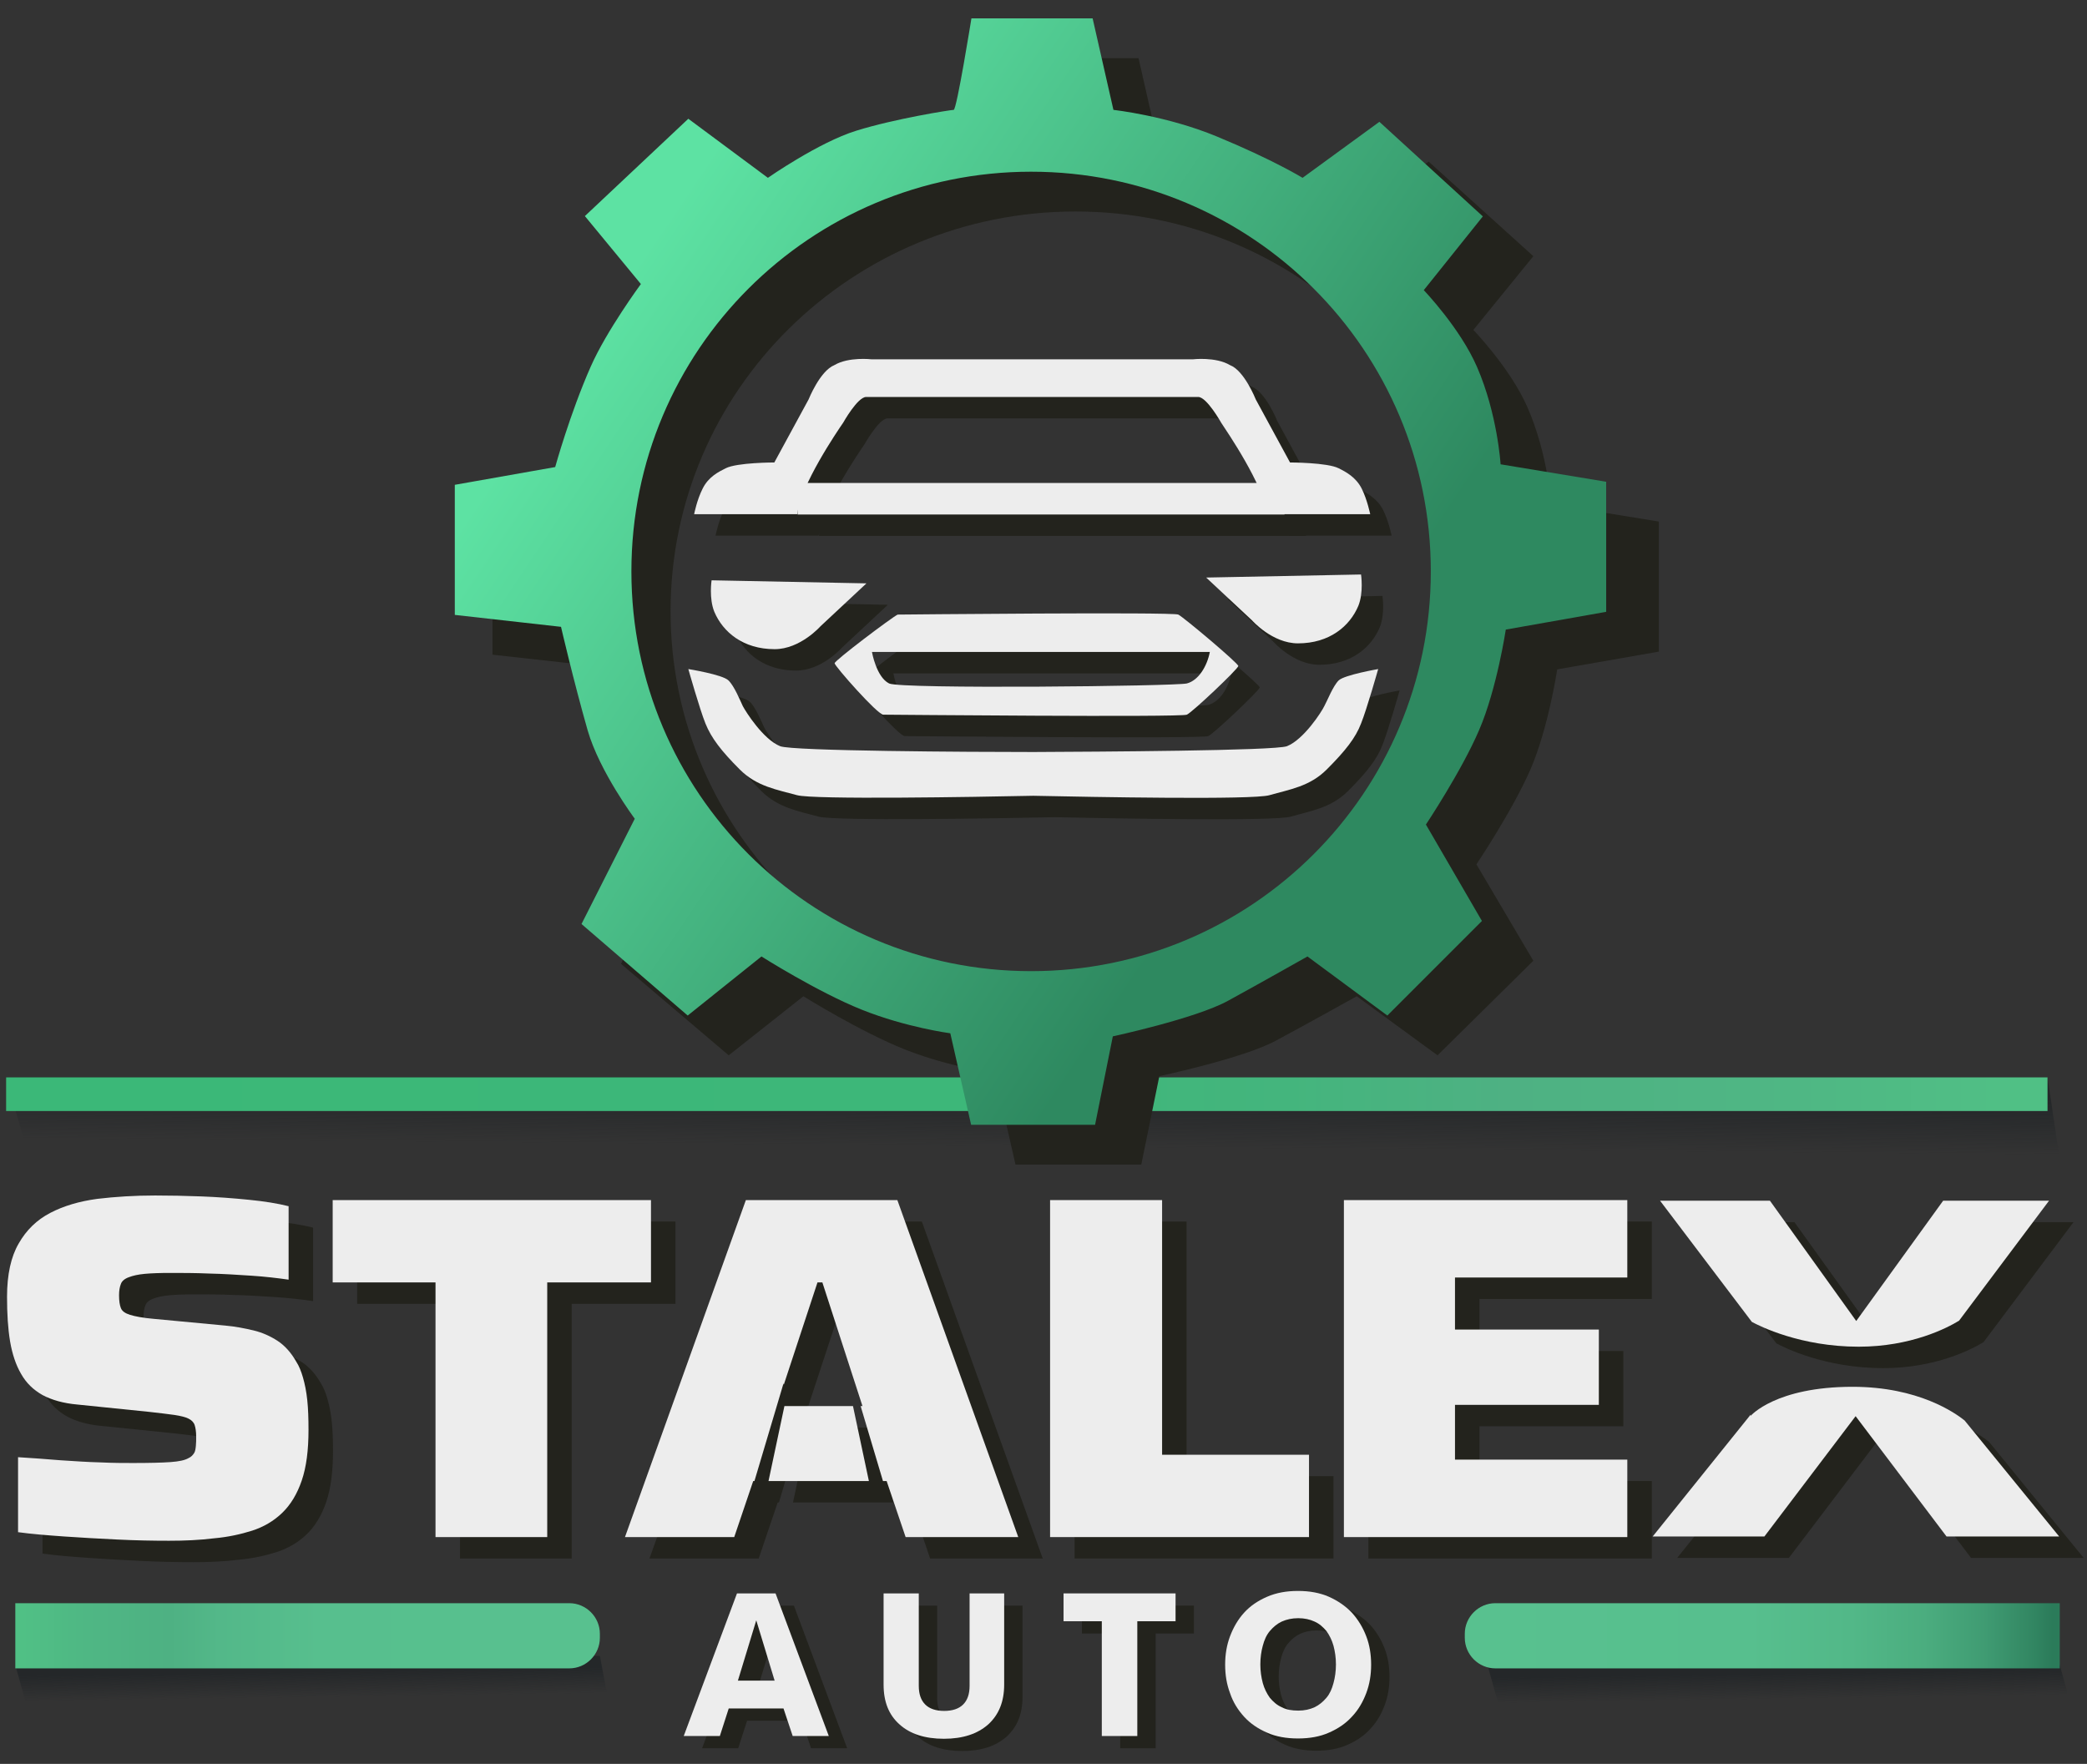
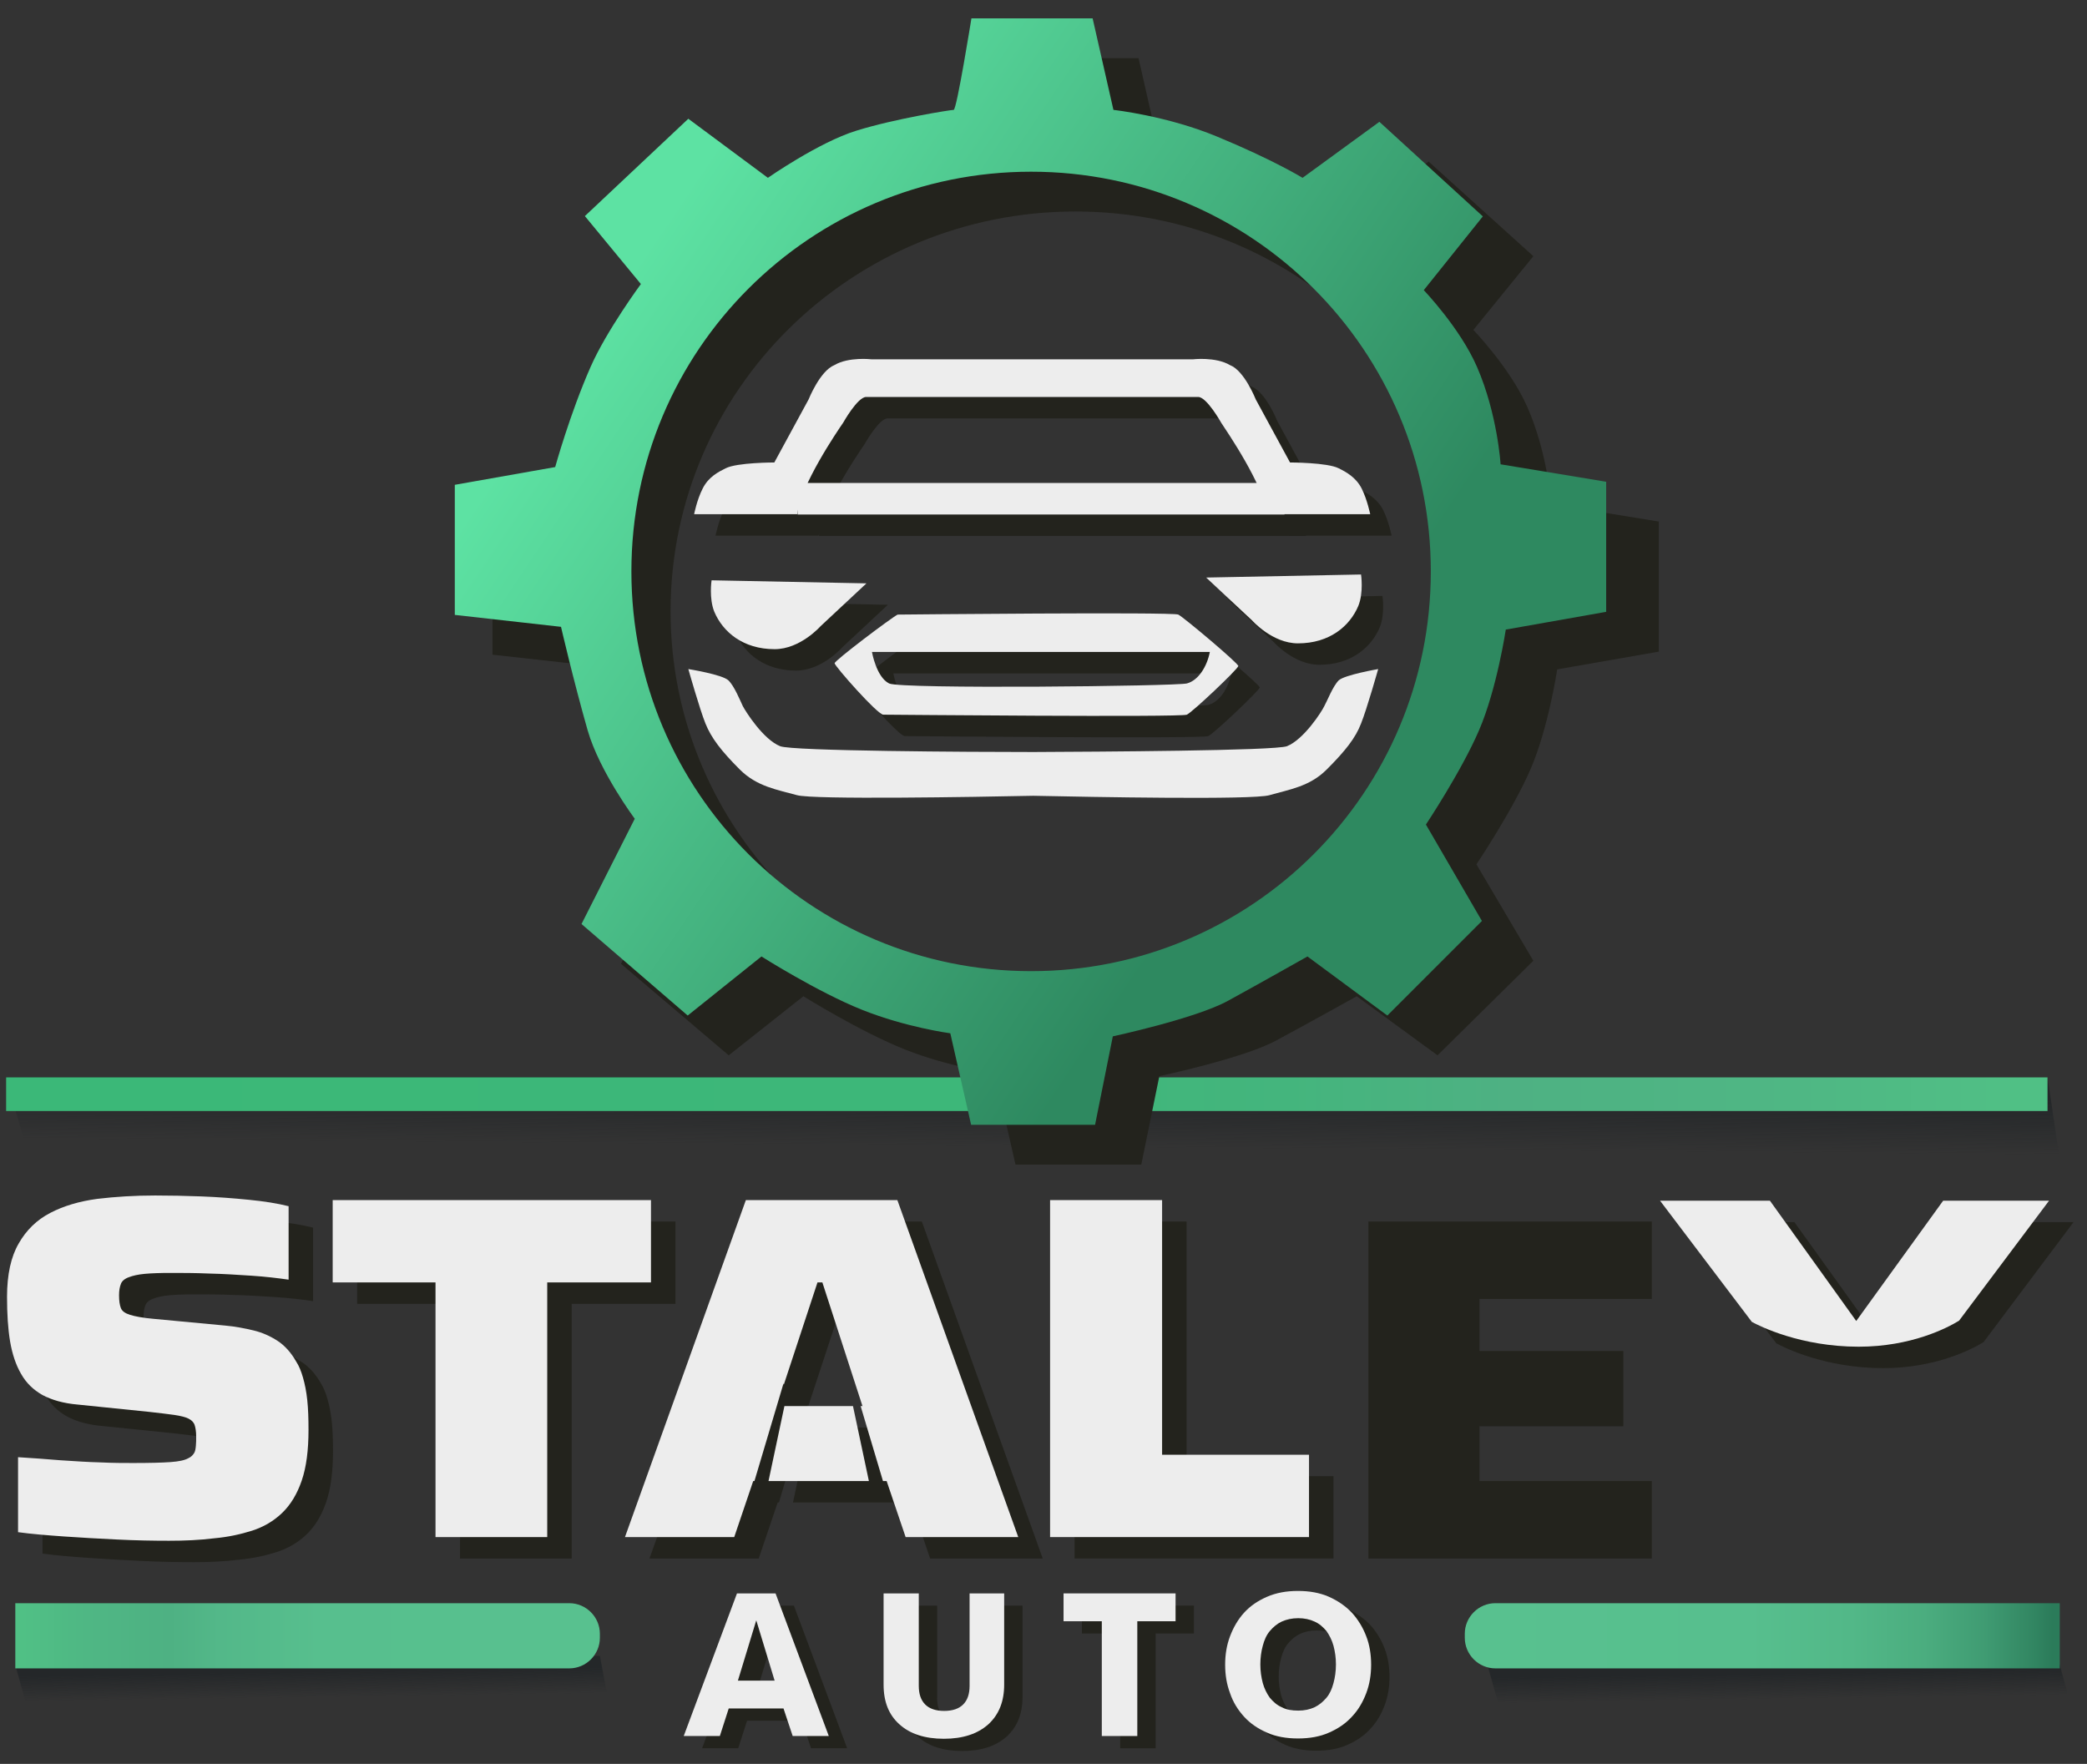
<svg xmlns="http://www.w3.org/2000/svg" version="1.1" id="Layer_1" x="0px" y="0px" viewBox="0 0 681.9 576.3" style="enable-background:new 0 0 681.9 576.3;" xml:space="preserve">
  <rect x="0" y="0" width="681.9" height="576.3" fill="#333333" stroke="none" />
  <style type="text/css">
	.st0{display:none;fill:url(#SVGID_1_);}
	.st1{fill:url(#SVGID_00000017518456599877242740000001782108559731923344_);}
	.st2{fill:url(#SVGID_00000091710625752924264200000003007753521022335156_);}
	.st3{fill:url(#SVGID_00000033350054699001273330000005213449591005266564_);}
	.st4{fill:url(#SVGID_00000061458269941639469180000000396172099160917408_);}
	.st5{fill:url(#SVGID_00000083050529494964427530000001763134692866294173_);}
	.st6{fill:url(#SVGID_00000112631252681649221440000000734536690882409641_);}
	.st7{fill:#23231D;}
	.st8{fill:#EDEDED;}
	.st9{fill:url(#SVGID_00000046328516868332080610000005418333719689803962_);}
</style>
  <g id="машина">
    <g>
      <linearGradient id="SVGID_1_" gradientUnits="userSpaceOnUse" x1="-158.794" y1="1880.979" x2="867.725" y2="882.309" gradientTransform="matrix(1 0 0 -1 0 1715)">
        <stop offset="0" style="stop-color:#5A676D" />
        <stop offset="1" style="stop-color:#263137" />
      </linearGradient>
      <rect x="-182" y="-201" class="st0" width="1028" height="1025" />
      <linearGradient id="SVGID_00000122710120330903750950000005229809452424523963_" gradientUnits="userSpaceOnUse" x1="346.515" y1="125.146" x2="344.857" y2="335.599" gradientTransform="matrix(1 0 0 1 0 232)">
        <stop offset="0" style="stop-color:#242729" />
        <stop offset="7.215233e-02" style="stop-color:#242729;stop-opacity:0.141" />
        <stop offset="8.402898e-02" style="stop-color:#242729;stop-opacity:0" />
      </linearGradient>
      <polygon style="fill:url(#SVGID_00000122710120330903750950000005229809452424523963_);" points="690,493 61,559 2,352 669,352       " />
      <linearGradient id="SVGID_00000116943659071782455060000009689326988156531118_" gradientUnits="userSpaceOnUse" x1="591.858" y1="314.647" x2="593.35" y2="417.719" gradientTransform="matrix(1 0 0 1 0 232)">
        <stop offset="0" style="stop-color:#242729" />
        <stop offset="6.940533e-02" style="stop-color:#242729;stop-opacity:0.141" />
        <stop offset="8.082981e-02" style="stop-color:#242729;stop-opacity:0" />
      </linearGradient>
      <polygon style="fill:url(#SVGID_00000116943659071782455060000009689326988156531118_);" points="699,638 519,661 486,544     673,544   " />
      <linearGradient id="SVGID_00000062190019332124271360000001930663375547337663_" gradientUnits="userSpaceOnUse" x1="109.777" y1="314.066" x2="111.14" y2="408.2" gradientTransform="matrix(1 0 0 1 0 232)">
        <stop offset="0" style="stop-color:#242729" />
        <stop offset="7.675978e-02" style="stop-color:#242729;stop-opacity:0.141" />
        <stop offset="8.939484e-02" style="stop-color:#242729;stop-opacity:0" />
      </linearGradient>
      <polygon style="fill:url(#SVGID_00000062190019332124271360000001930663375547337663_);" points="216,648 34,648 5,544 196,541       " />
      <linearGradient id="SVGID_00000099643855600215485020000011084996002118944142_" gradientUnits="userSpaceOnUse" x1="478.6" y1="302.45" x2="673" y2="302.45" gradientTransform="matrix(1 0 0 1 0 232)">
        <stop offset="0" style="stop-color:#58C18F" />
        <stop offset="0.477" style="stop-color:#57BF8E" />
        <stop offset="0.649" style="stop-color:#52B888" />
        <stop offset="0.772" style="stop-color:#4BAD7F" />
        <stop offset="0.871" style="stop-color:#409C73" />
        <stop offset="0.955" style="stop-color:#328662" />
        <stop offset="0.988" style="stop-color:#2B7B5A" />
      </linearGradient>
      <path style="fill:url(#SVGID_00000099643855600215485020000011084996002118944142_);" d="M673,545.1H488.6c-5.5,0-10-4.5-10-10    v-1.3c0-5.5,4.5-10,10-10H673V545.1z" />
      <linearGradient id="SVGID_00000096773008800874771150000015672557890797510831_" gradientUnits="userSpaceOnUse" x1="1384" y1="302.45" x2="1575" y2="302.45" gradientTransform="matrix(-1 0 0 1 1580 232)">
        <stop offset="0" style="stop-color:#58C18F" />
        <stop offset="0.478" style="stop-color:#57BF8E" />
        <stop offset="0.65" style="stop-color:#53B889" />
        <stop offset="0.736" style="stop-color:#4EB183" />
        <stop offset="0.878" style="stop-color:#4FB784" />
        <stop offset="0.988" style="stop-color:#50C085" />
      </linearGradient>
      <path style="fill:url(#SVGID_00000096773008800874771150000015672557890797510831_);" d="M5,545.1h181c5.5,0,10-4.5,10-10v-1.3    c0-5.5-4.5-10-10-10H5V545.1z" />
      <linearGradient id="SVGID_00000183242647870182356530000010314076237512068747_" gradientUnits="userSpaceOnUse" x1="2" y1="125.5" x2="669" y2="125.5" gradientTransform="matrix(1 0 0 1 0 232)">
        <stop offset="0" style="stop-color:#3BB878" />
        <stop offset="0.462" style="stop-color:#3DB779" />
        <stop offset="0.628" style="stop-color:#44B57D" />
        <stop offset="0.736" style="stop-color:#4EB183" />
        <stop offset="0.878" style="stop-color:#4FB784" />
        <stop offset="0.988" style="stop-color:#50C085" />
      </linearGradient>
      <rect x="2" y="352" style="fill:url(#SVGID_00000183242647870182356530000010314076237512068747_);" width="667" height="11" />
      <g>
        <g>
          <path class="st7" d="M615.3,447c17.1,0,28.9-6.1,32.8-8.5l29.4-39.2h-34.6l-28.4,39.3l-28.2-39.3h-35.9l30,39.6      C583,440.3,596.3,447,615.3,447z" />
-           <path class="st7" d="M649.9,471.1c-3-2.4-15-11-36.6-11c-25.2,0-33.3,9.5-33.3,9.5v-0.4L548,509h36.5l29.8-39.3L644,509h36.8      L649.9,471.1z" />
        </g>
        <path class="st7" d="M63.2,510.4c-5.2,0-10.9-0.1-16.9-0.4c-6-0.3-11.8-0.6-17.4-1s-10.6-0.8-15-1.4v-24.5     c4.6,0.3,9.2,0.6,13.8,1c4.6,0.3,9,0.6,13.1,0.7c4.2,0.2,7.7,0.2,10.6,0.2c5.4,0,9.5-0.1,12.3-0.3s4.7-0.6,5.9-1.3     c0.9-0.4,1.4-1,1.8-1.6s0.5-1.4,0.6-2.4s0.1-2,0.1-3c0-1.6-0.2-2.9-0.5-3.8c-0.3-0.9-1-1.6-2-2.1s-2.6-0.9-4.6-1.2     s-4.8-0.6-8.2-1l-23.5-2.4c-4.6-0.4-8.4-1.5-11.4-3.1c-3-1.7-5.3-3.9-7-6.9c-1.7-2.9-2.9-6.5-3.6-10.6c-0.7-4.2-1-9-1-14.6     c0-7.3,1.3-13.1,3.8-17.4c2.5-4.4,5.9-7.7,10.3-10c4.4-2.3,9.5-3.8,15.4-4.6c5.9-0.7,12.2-1.1,18.9-1.1c4.8,0,9.8,0.1,15.1,0.3     s10.5,0.6,15.5,1.1c5.1,0.5,9.4,1.2,13,2.1v24c-3.5-0.5-7.6-1-12.2-1.3s-9.2-0.6-13.8-0.7c-4.6-0.2-8.8-0.2-12.6-0.2     c-3.4,0-6.2,0.1-8.4,0.3s-3.9,0.6-5.2,1.1c-1.4,0.5-2.3,1.3-2.6,2.2c-0.4,1-0.6,2.2-0.6,3.7c0,1.8,0.2,3.2,0.6,4.2     c0.4,1,1.4,1.7,3,2.2s4.2,1,7.7,1.3l23.4,2.2c3.3,0.3,6.4,0.9,9.3,1.6c2.9,0.7,5.5,1.9,7.8,3.4s4.4,3.8,6.1,6.8     c0.9,1.4,1.6,3.1,2.2,5.2c0.6,2.1,1.1,4.5,1.4,7.4c0.3,2.8,0.4,6.1,0.4,9.7c0,6.6-0.7,12.1-2.2,16.5s-3.6,7.9-6.4,10.6     c-2.8,2.7-6.1,4.6-9.8,5.8c-3.8,1.2-7.9,2.1-12.4,2.5C73.1,510.2,68.3,510.4,63.2,510.4z" />
        <path class="st7" d="M150.3,509.2V426h-33.6v-26.9h104V426h-33.9v83.2H150.3z" />
        <path class="st7" d="M351.1,509.2V399.1h36.6v83.2h48v26.9H351.1z" />
        <path class="st7" d="M447.1,509.2V399.1h92.6v25.3h-56.3v17h47V466h-47v17.9h56.3v25.3H447.1z" />
        <g>
          <polygon class="st7" points="291.9,490.9 286.7,466.4 264.3,466.4 259.1,490.9     " />
          <polygon class="st7" points="301.2,399.1 251.7,399.1 212.2,509.2 247.9,509.2 254.1,490.9 254.5,490.9 264,459 264.1,459.4       275.1,426 276.7,426 289.8,466.4 289.2,466.4 296.5,490.9 297.7,490.9 303.9,509.2 340.7,509.2     " />
        </g>
      </g>
      <g>
        <path class="st7" d="M262,562.2h-17.9l-2.9,9h-11.8l17.4-46.6h12.6l17.4,46.6H265L262,562.2z M247.1,553.1h12l-6-19.7     L247.1,553.1z" />
        <path class="st7" d="M322.6,524.6h11.5v29.8c0,5.5-1.7,9.8-5.2,13c-3.5,3.1-8.3,4.7-14.5,4.7s-11.1-1.6-14.5-4.7     c-3.5-3.1-5.2-7.4-5.2-13v-29.8h11.5v30.2c0,2.7,0.7,4.7,2.1,6.1c1.4,1.4,3.5,2.1,6.2,2.1s4.8-0.7,6.2-2.1     c1.4-1.4,2.1-3.4,2.1-6.1v-30.2H322.6z" />
        <path class="st7" d="M390.1,524.6v9.1h-12.5v37.5H366v-37.5h-12.5v-9.1H390.1z" />
        <path class="st7" d="M454,547.9c0,3.3-0.5,6.4-1.6,9.3c-1.1,2.9-2.6,5.5-4.7,7.7c-2,2.2-4.5,3.9-7.5,5.2     c-2.9,1.3-6.3,1.9-10.1,1.9s-7.2-0.6-10.1-1.9c-3-1.3-5.5-3-7.5-5.2s-3.6-4.7-4.6-7.7c-1.1-2.9-1.6-6-1.6-9.3s0.5-6.4,1.6-9.3     c1.1-2.9,2.6-5.5,4.6-7.7s4.5-3.9,7.5-5.2s6.3-1.9,10.1-1.9s7.1,0.6,10.1,1.9c2.9,1.3,5.4,3,7.5,5.2c2,2.2,3.6,4.8,4.7,7.7     C453.5,541.4,454,544.6,454,547.9z M430.2,562.9c2,0,3.8-0.4,5.3-1.1c1.5-0.7,2.8-1.8,3.9-3.1c1.1-1.3,1.8-2.9,2.3-4.8     c0.5-1.8,0.8-3.9,0.8-6.1c0-2.2-0.3-4.2-0.8-6.1c-0.5-1.8-1.3-3.4-2.3-4.8c-1.1-1.3-2.3-2.4-3.9-3.1c-1.5-0.7-3.3-1.1-5.3-1.1     c-2.1,0-3.8,0.4-5.4,1.1c-1.5,0.7-2.8,1.8-3.9,3.1c-1.1,1.3-1.8,2.9-2.3,4.8c-0.5,1.8-0.8,3.9-0.8,6.1c0,2.2,0.3,4.2,0.8,6.1     c0.5,1.8,1.3,3.4,2.3,4.8c1.1,1.3,2.3,2.4,3.9,3.1C426.3,562.6,428.1,562.9,430.2,562.9z" />
      </g>
      <g>
        <path class="st8" d="M256,558.2h-17.9l-2.9,9h-11.8l17.4-46.6h12.6l17.4,46.6H259L256,558.2z M241.1,549.1h12l-6-19.7     L241.1,549.1z" />
        <path class="st8" d="M316.6,520.6h11.5v29.8c0,5.5-1.7,9.8-5.2,13c-3.5,3.1-8.3,4.7-14.5,4.7s-11.1-1.6-14.5-4.7     c-3.5-3.1-5.2-7.4-5.2-13v-29.8h11.5v30.2c0,2.7,0.7,4.7,2.1,6.1c1.4,1.4,3.5,2.1,6.2,2.1s4.8-0.7,6.2-2.1     c1.4-1.4,2.1-3.4,2.1-6.1v-30.2H316.6z" />
        <path class="st8" d="M384.1,520.6v9.1h-12.5v37.5H360v-37.5h-12.5v-9.1H384.1z" />
        <path class="st8" d="M448,543.9c0,3.3-0.5,6.4-1.6,9.3c-1.1,2.9-2.6,5.5-4.7,7.7c-2,2.2-4.5,3.9-7.5,5.2     c-2.9,1.3-6.3,1.9-10.1,1.9s-7.2-0.6-10.1-1.9c-3-1.3-5.5-3-7.5-5.2s-3.6-4.7-4.6-7.7c-1.1-2.9-1.6-6-1.6-9.3s0.5-6.4,1.6-9.3     c1.1-2.9,2.6-5.5,4.6-7.7s4.5-3.9,7.5-5.2s6.3-1.9,10.1-1.9s7.1,0.6,10.1,1.9c2.9,1.3,5.4,3,7.5,5.2c2,2.2,3.6,4.8,4.7,7.7     C447.5,537.4,448,540.6,448,543.9z M424.2,558.9c2,0,3.8-0.4,5.3-1.1c1.5-0.7,2.8-1.8,3.9-3.1c1.1-1.3,1.8-2.9,2.3-4.8     c0.5-1.8,0.8-3.9,0.8-6.1c0-2.2-0.3-4.2-0.8-6.1c-0.5-1.8-1.3-3.4-2.3-4.8c-1.1-1.3-2.3-2.4-3.9-3.1c-1.5-0.7-3.3-1.1-5.3-1.1     c-2.1,0-3.8,0.4-5.4,1.1c-1.5,0.7-2.8,1.8-3.9,3.1c-1.1,1.3-1.8,2.9-2.3,4.8c-0.5,1.8-0.8,3.9-0.8,6.1c0,2.2,0.3,4.2,0.8,6.1     c0.5,1.8,1.3,3.4,2.3,4.8c1.1,1.3,2.3,2.4,3.9,3.1C420.3,558.6,422.1,558.9,424.2,558.9z" />
      </g>
      <g>
        <g>
          <path class="st8" d="M607.3,440c17.1,0,28.9-6.1,32.8-8.5l29.4-39.2h-34.6l-28.4,39.3l-28.2-39.3h-35.9l30,39.6      C575,433.3,588.3,440,607.3,440z" />
-           <path class="st8" d="M641.9,464.1c-3-2.4-15-11-36.6-11c-25.2,0-33.3,9.5-33.3,9.5v-0.4L540,502h36.5l29.8-39.3L636,502h36.8      L641.9,464.1z" />
        </g>
        <path class="st8" d="M55.2,503.4c-5.2,0-10.9-0.1-16.9-0.4c-6-0.3-11.8-0.6-17.4-1s-10.6-0.8-15-1.4v-24.5     c4.6,0.3,9.2,0.6,13.8,1c4.6,0.3,9,0.6,13.1,0.7c4.2,0.2,7.7,0.2,10.6,0.2c5.4,0,9.5-0.1,12.3-0.3s4.7-0.6,5.9-1.3     c0.9-0.4,1.4-1,1.8-1.6s0.5-1.4,0.6-2.4s0.1-2,0.1-3c0-1.6-0.2-2.9-0.5-3.8c-0.3-0.9-1-1.6-2-2.1s-2.6-0.9-4.6-1.2     s-4.8-0.6-8.2-1l-23.5-2.4c-4.6-0.4-8.4-1.5-11.4-3.1c-3-1.7-5.3-3.9-7-6.9c-1.7-2.9-2.9-6.5-3.6-10.6c-0.7-4.2-1-9-1-14.6     c0-7.3,1.3-13.1,3.8-17.4c2.5-4.4,5.9-7.7,10.3-10c4.4-2.3,9.5-3.8,15.4-4.6c5.9-0.7,12.2-1.1,18.9-1.1c4.8,0,9.8,0.1,15.1,0.3     s10.5,0.6,15.5,1.1c5.1,0.5,9.4,1.2,13,2.1v24c-3.5-0.5-7.6-1-12.2-1.3s-9.2-0.6-13.8-0.7c-4.6-0.2-8.8-0.2-12.6-0.2     c-3.4,0-6.2,0.1-8.4,0.3s-3.9,0.6-5.2,1.1c-1.4,0.5-2.3,1.3-2.6,2.2c-0.4,1-0.6,2.2-0.6,3.7c0,1.8,0.2,3.2,0.6,4.2     c0.4,1,1.4,1.7,3,2.2s4.2,1,7.7,1.3l23.4,2.2c3.3,0.3,6.4,0.9,9.3,1.6c2.9,0.7,5.5,1.9,7.8,3.4s4.4,3.8,6.1,6.8     c0.9,1.4,1.6,3.1,2.2,5.2c0.6,2.1,1.1,4.5,1.4,7.4c0.3,2.8,0.4,6.1,0.4,9.7c0,6.6-0.7,12.1-2.2,16.5s-3.6,7.9-6.4,10.6     c-2.8,2.7-6.1,4.6-9.8,5.8c-3.8,1.2-7.9,2.1-12.4,2.5C65.1,503.2,60.3,503.4,55.2,503.4z" />
        <path class="st8" d="M142.3,502.2V419h-33.6v-26.9h104V419h-33.9v83.2H142.3z" />
        <path class="st8" d="M343.1,502.2V392.1h36.6v83.2h48v26.9H343.1z" />
-         <path class="st8" d="M439.1,502.2V392.1h92.6v25.3h-56.3v17h47V459h-47v17.9h56.3v25.3H439.1z" />
        <g>
          <polygon class="st8" points="283.9,483.9 278.7,459.4 256.3,459.4 251.1,483.9     " />
          <polygon class="st8" points="293.2,392.1 243.7,392.1 204.2,502.2 239.9,502.2 246.1,483.9 246.5,483.9 256,452 256.1,452.4       267.1,419 268.7,419 281.8,459.4 281.2,459.4 288.5,483.9 289.7,483.9 295.9,502.2 332.7,502.2     " />
        </g>
      </g>
      <path class="st7" d="M506.8,164.7c0,0-1-16.4-7.8-31.8c-5.6-12.7-17.6-25.1-17.6-25.1L501,83.7l-34.2-30.9l-25.4,18.3    c0,0-9.7-5.9-28.4-13.5c-16.6-6.8-34.2-8.7-34.2-8.7L372,19h-40.1c0,0-4.9,29.9-5.9,29.9s-19.6,2.9-32.3,6.8    c-12.5,3.8-29.3,15.4-29.3,15.4L238,51.8l-34.2,31.8l18.6,22.2c0,0-11.4,15.2-16.6,27c-6.8,15.4-11.7,32.8-11.7,32.8l-33.2,5.8    v42.5l35.2,3.9c0,0,4,17.3,8.8,33.8c3.9,13.5,15.6,28.9,15.6,28.9l-17.6,34.4l35.2,29.9l24.4-19.3c0,0,18.6,11.6,33.2,17.4    c14.7,5.8,29.3,7.7,29.3,7.7l6.8,29.9h41.1l5.9-28.9c0,0,27.4-5.8,38.1-11.6c10.8-5.8,26.4-14.5,26.4-14.5l26.4,19.3l31.3-30.9    l-18.6-31.5c0,0,11.7-17.4,17.6-30.9c5.9-13.5,8.8-32.8,8.8-32.8l33.2-5.8v-42.5L506.8,164.7z M351.4,330.3    c-73.1,0-132.3-58.4-132.3-130.6S278.3,69.1,351.4,69.1s132.3,58.4,132.3,130.6S424.4,330.3,351.4,330.3z" />
      <linearGradient id="SVGID_00000109735076888664999340000010521054065434698369_" gradientUnits="userSpaceOnUse" x1="202.148" y1="-137.368" x2="422.97" y2="11.15" gradientTransform="matrix(1 0 0 1 0 232)">
        <stop offset="0" style="stop-color:#5DE2A3" />
        <stop offset="1" style="stop-color:#2E8960" />
      </linearGradient>
      <path style="fill:url(#SVGID_00000109735076888664999340000010521054065434698369_);" d="M490.3,151.7c0,0-1-16.4-7.7-31.8    c-5.5-12.7-17.4-25.1-17.4-25.1l19.3-24.1l-33.8-30.9l-25.1,18.3c0,0-9.6-5.9-28-13.5c-16.4-6.8-33.8-8.7-33.8-8.7L357,6h-39.6    c0,0-4.8,29.9-5.8,29.9s-19.3,2.9-31.8,6.8c-12.3,3.8-28.9,15.4-28.9,15.4l-26-19.3l-33.8,31.8l18.3,22.2c0,0-11.2,15.2-16.4,27    c-6.8,15.4-11.6,32.8-11.6,32.8l-32.8,5.8v42.5l34.7,3.9c0,0,4,17.3,8.7,33.8c3.9,13.5,15.4,28.9,15.4,28.9L190,301.9l34.7,29.9    l24.1-19.3c0,0,18.3,11.6,32.8,17.4c14.5,5.8,28.9,7.7,28.9,7.7l6.8,29.9h40.5l5.8-28.9c0,0,27-5.8,37.6-11.6s26-14.5,26-14.5    l26.1,19.3l30.9-30.9l-18.3-31.5c0,0,11.6-17.4,17.4-30.9c5.8-13.5,8.7-32.8,8.7-32.8l32.8-5.8v-42.5L490.3,151.7z M336.9,317.3    c-72.1,0-130.6-58.4-130.6-130.6S264.7,56.1,336.9,56.1s130.6,58.4,130.6,130.6S409,317.3,336.9,317.3z" />
      <g>
        <path class="st7" d="M392,207.8c-1.9-0.9-91.7,0-91.7,0c-1.9,0.9-20.6,15-20.6,15.9s14,16.8,15.9,16.8s97.3,0.9,99.2,0     s16.8-15,16.8-15.9S393.9,208.8,392,207.8z M394.8,230.3c-3.7,0.9-93.6,1.9-97.3,0c-4.2-2.1-5.6-10.3-5.6-10.3h110.4     C401.4,224.7,398.6,229.3,394.8,230.3z" />
        <g>
          <rect id="низ_крыши_5_" x="267.6" y="164.8" class="st7" width="159.1" height="10.3" />
          <path id="верх_крыши_5_" class="st7" d="M451.9,166.6c-1.9-3.7-5.1-5.4-7.5-6.6c-3.7-1.9-15.9-1.9-15.9-1.9l-11.2-20.6      c0,0-3.7-9.4-8.4-11.2c-4.7-2.8-12.2-1.9-12.2-1.9h-51.5h-1.9h-51.5c0,0-7.5-0.9-12.2,1.9c-4.7,1.9-8.4,11.2-8.4,11.2L260,158.1      c0,0-12.2,0-15.9,1.9c-2.4,1.2-5.6,2.8-7.5,6.6c-1.9,3.7-2.8,8.4-2.8,8.4h33.7c1.1-9.5,13-27,15-29.9c0,0,0-0.1,0,0      c0,0,4.7-8.4,7.5-8.4s14.6,0,53.3,0c0.6,0,1.2,0,1.9,0c38.7,0,50.6,0,53.3,0c2.8,0,7.5,8.4,7.5,8.4l0,0      c1.9,2.9,13.9,20.4,15,29.9h33.7C454.7,175.1,453.8,170.4,451.9,166.6z" />
-           <path class="st7" d="M444.4,229.3c-1.9,1.9-3.7,6.6-4.7,8.4c-0.9,1.9-6.7,10.9-12.2,13.1c-3.9,1.5-62.3,1.8-82.8,1.9      c-20.5,0-79-0.3-82.8-1.9c-5.5-2.2-11.2-11.2-12.2-13.1c-0.9-1.9-2.8-6.6-4.7-8.4c-1.9-1.9-13.1-3.7-13.1-3.7s3.7,13.1,5.6,17.8      c1.9,4.7,5.1,8.9,11.2,15c5.6,5.6,12.2,6.6,18.7,8.4c5.3,1.5,57.9,0.6,77.2,0.2c19.3,0.4,71.9,1.4,77.2-0.2      c6.6-1.9,13.1-2.8,18.7-8.4c6.1-6.1,9.4-10.3,11.2-15c1.9-4.7,5.6-17.8,5.6-17.8S446.3,227.5,444.4,229.3z" />
          <path class="st7" d="M239.5,196.6c0,0-0.9,5.9,0.9,10.3c2.8,6.6,9.4,12.2,19.7,12.2c8.4,0,15-7.5,15-7.5l15-14L239.5,196.6z" />
          <path class="st7" d="M451.7,194.7c0,0,0.9,5.9-0.9,10.3c-2.8,6.6-9.4,12.2-19.7,12.2c-8.4,0-15-7.5-15-7.5l-15-14L451.7,194.7z" />
        </g>
      </g>
      <g>
        <path class="st8" d="M385,200.8c-1.9-0.9-91.7,0-91.7,0c-1.9,0.9-20.6,15-20.6,15.9s14,16.8,15.9,16.8s97.3,0.9,99.2,0     s16.8-15,16.8-15.9S386.9,201.8,385,200.8z M387.8,223.3c-3.7,0.9-93.6,1.9-97.3,0c-4.2-2.1-5.6-10.3-5.6-10.3h110.4     C394.4,217.7,391.6,222.3,387.8,223.3z" />
        <g>
          <rect id="низ_крыши_1_" x="260.6" y="157.8" class="st8" width="159.1" height="10.3" />
          <path id="верх_крыши_1_" class="st8" d="M444.9,159.6c-1.9-3.7-5.1-5.4-7.5-6.6c-3.7-1.9-15.9-1.9-15.9-1.9l-11.2-20.6      c0,0-3.7-9.4-8.4-11.2c-4.7-2.8-12.2-1.9-12.2-1.9h-51.5h-1.9h-51.5c0,0-7.5-0.9-12.2,1.9c-4.7,1.9-8.4,11.2-8.4,11.2L253,151.1      c0,0-12.2,0-15.9,1.9c-2.4,1.2-5.6,2.8-7.5,6.6c-1.9,3.7-2.8,8.4-2.8,8.4h33.7c1.1-9.5,13-27,15-29.9c0,0,0-0.1,0,0      c0,0,4.7-8.4,7.5-8.4s14.6,0,53.3,0c0.6,0,1.2,0,1.9,0c38.7,0,50.6,0,53.3,0c2.8,0,7.5,8.4,7.5,8.4l0,0      c1.9,2.9,13.9,20.4,15,29.9h33.7C447.7,168.1,446.8,163.4,444.9,159.6z" />
          <path class="st8" d="M437.4,222.3c-1.9,1.9-3.7,6.6-4.7,8.4c-0.9,1.9-6.7,10.9-12.2,13.1c-3.9,1.5-62.3,1.8-82.8,1.9      c-20.5,0-79-0.3-82.8-1.9c-5.5-2.2-11.2-11.2-12.2-13.1c-0.9-1.9-2.8-6.6-4.7-8.4c-1.9-1.9-13.1-3.7-13.1-3.7s3.7,13.1,5.6,17.8      c1.9,4.7,5.1,8.9,11.2,15c5.6,5.6,12.2,6.6,18.7,8.4c5.3,1.5,57.9,0.6,77.2,0.2c19.3,0.4,71.9,1.4,77.2-0.2      c6.6-1.9,13.1-2.8,18.7-8.4c6.1-6.1,9.4-10.3,11.2-15c1.9-4.7,5.6-17.8,5.6-17.8S439.3,220.5,437.4,222.3z" />
          <path class="st8" d="M232.5,189.6c0,0-0.9,5.9,0.9,10.3c2.8,6.6,9.4,12.2,19.7,12.2c8.4,0,15-7.5,15-7.5l15-14L232.5,189.6z" />
          <path class="st8" d="M444.7,187.7c0,0,0.9,5.9-0.9,10.3c-2.8,6.6-9.4,12.2-19.7,12.2c-8.4,0-15-7.5-15-7.5l-15-14L444.7,187.7z" />
        </g>
      </g>
    </g>
  </g>
</svg>